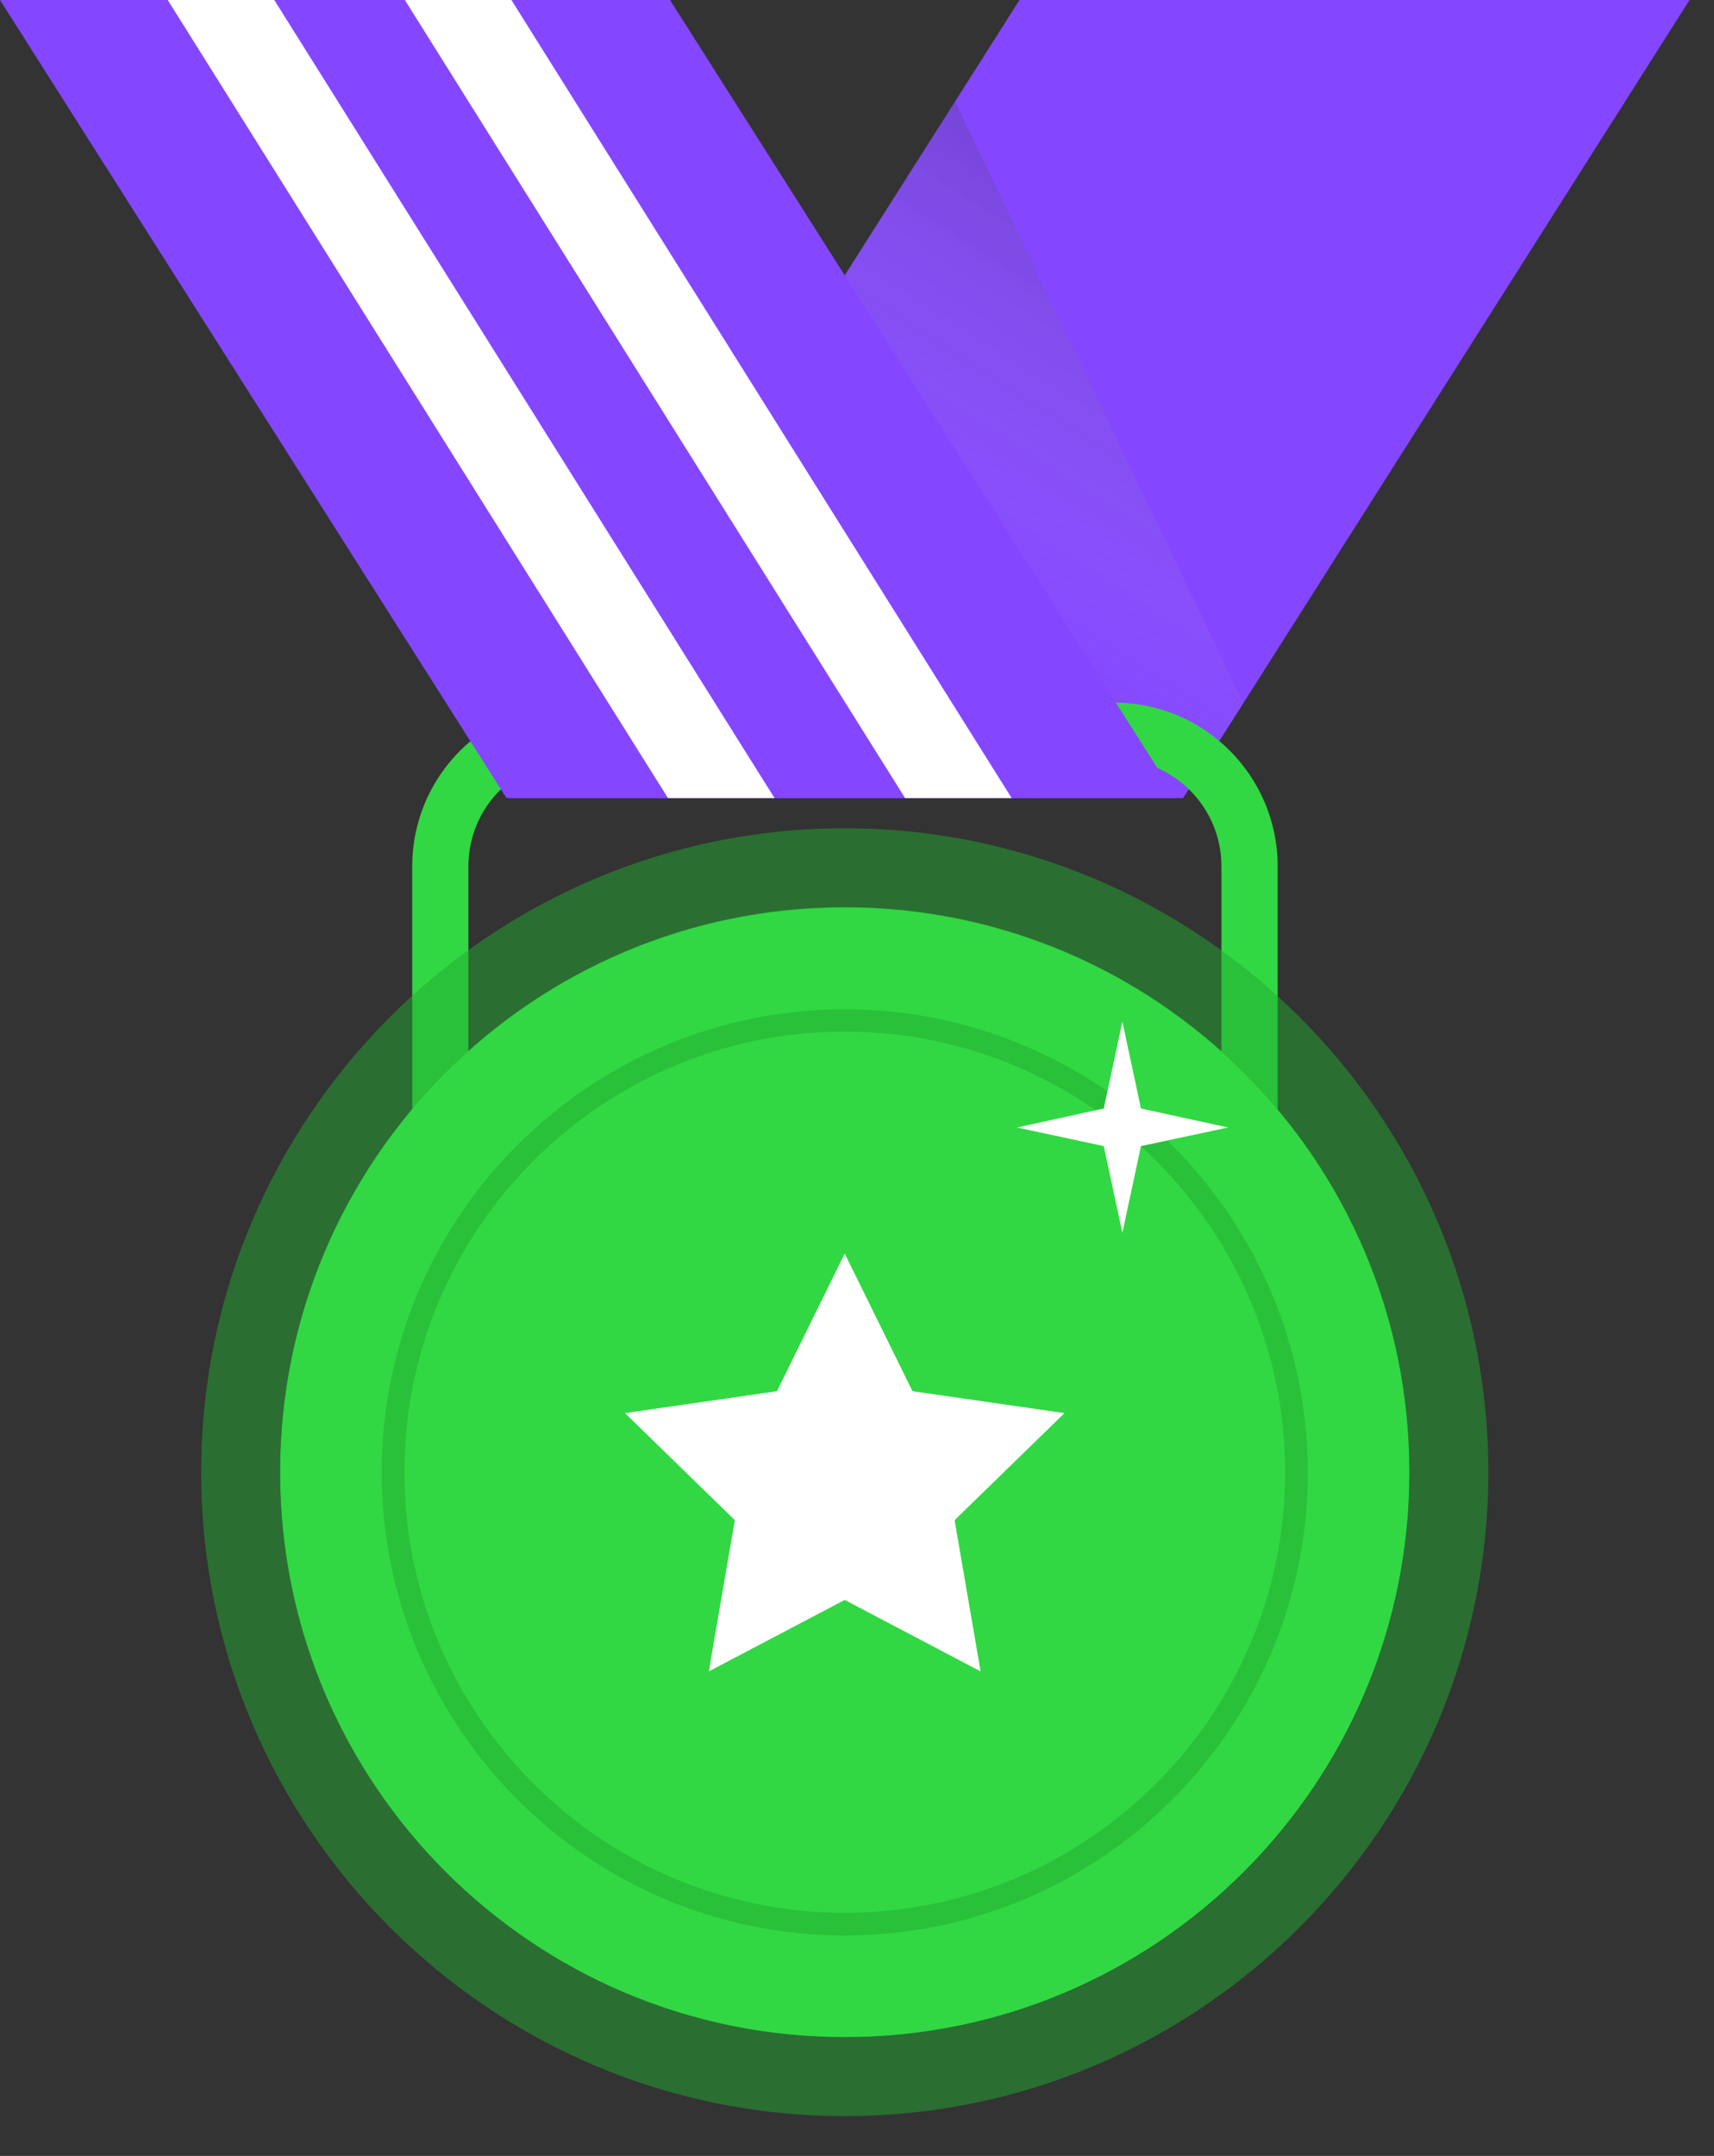
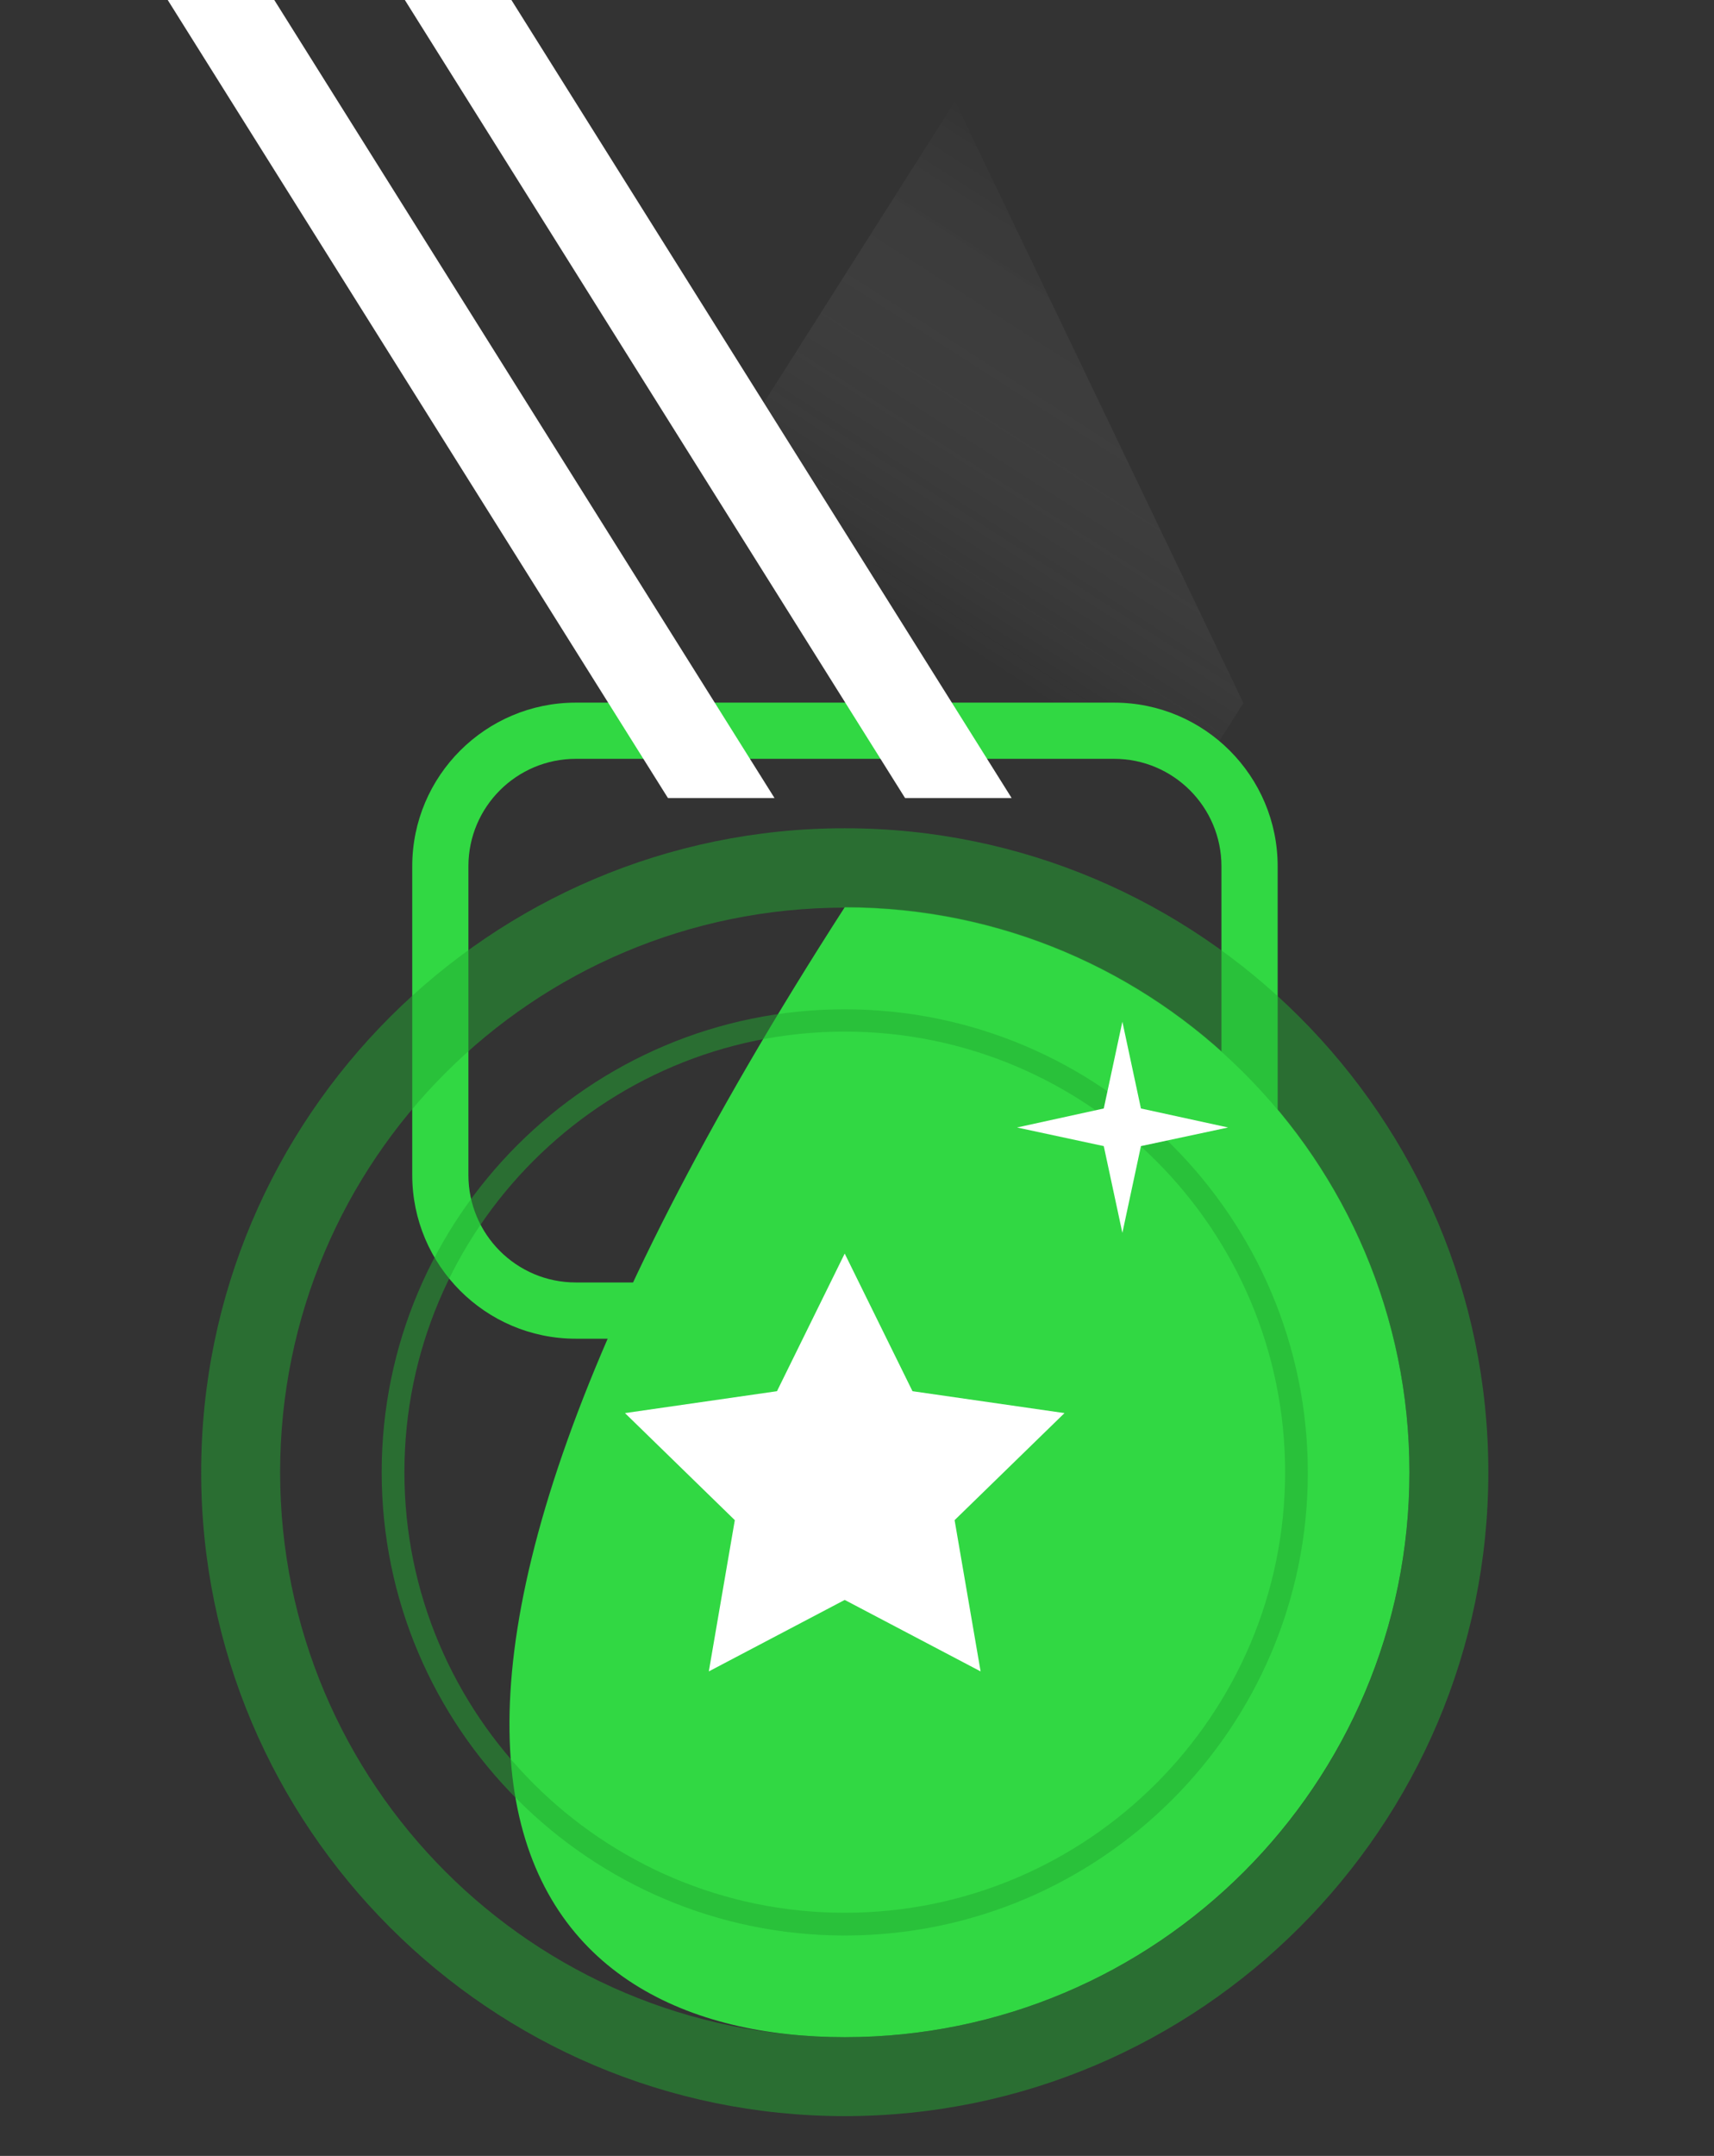
<svg xmlns="http://www.w3.org/2000/svg" width="35" height="44" viewBox="0 0 35 44" fill="none">
  <rect x="0" y="0" width="35" height="44" fill="#333333" stroke="none" />
-   <path d="M10.477 16.288H24.159L34.5 0H20.818L10.477 16.288Z" fill="#8447FF" />
  <path opacity="0.25" d="M10.477 16.288H24.159L25.39 14.348L19.502 2.067L10.477 16.288Z" fill="url(#paint0_linear_329_1774)" />
  <path d="M22.741 27.322H11.758C9.911 27.322 8.418 25.82 8.418 23.981V17.68C8.418 15.833 9.919 14.34 11.758 14.34H22.749C24.597 14.34 26.09 15.841 26.09 17.68V23.981C26.09 25.82 24.588 27.322 22.741 27.322ZM11.758 15.487C10.552 15.487 9.565 16.465 9.565 17.68V23.981C9.565 25.188 10.544 26.174 11.758 26.174H22.749C23.956 26.174 24.942 25.196 24.942 23.981V17.68C24.942 16.474 23.964 15.487 22.749 15.487H11.758Z" fill="#31D843" />
-   <path d="M17.25 41.577C23.618 41.577 28.781 36.415 28.781 30.046C28.781 23.678 23.618 18.515 17.25 18.515C10.881 18.515 5.719 23.678 5.719 30.046C5.719 36.415 10.881 41.577 17.25 41.577Z" fill="#31D843" />
+   <path d="M17.25 41.577C23.618 41.577 28.781 36.415 28.781 30.046C28.781 23.678 23.618 18.515 17.25 18.515C5.719 36.415 10.881 41.577 17.25 41.577Z" fill="#31D843" />
  <path opacity="0.5" d="M17.25 18.524C23.619 18.524 28.781 23.686 28.781 30.055C28.781 36.423 23.619 41.577 17.25 41.577C10.882 41.577 5.72 36.415 5.72 30.046C5.72 23.678 10.882 18.524 17.25 18.524ZM17.25 16.904C10.005 16.904 4.108 22.8 4.108 30.046C4.108 37.292 10.005 43.188 17.25 43.188C24.496 43.188 30.392 37.292 30.392 30.046C30.392 22.8 24.496 16.904 17.25 16.904Z" fill="#23AB32" />
-   <path d="M24.023 16.288H10.342L0 0H13.682L24.023 16.288Z" fill="#8447FF" />
  <path d="M15.816 16.288L5.601 0H3.425L13.64 16.288H15.816Z" fill="white" />
  <path d="M20.658 16.288L10.443 0H8.267L18.482 16.288H20.658Z" fill="white" />
  <path opacity="0.5" d="M17.25 39.502C12.037 39.502 7.794 35.259 7.794 30.046C7.794 24.833 12.037 20.599 17.25 20.599C22.463 20.599 26.706 24.842 26.706 30.055C26.706 35.268 22.463 39.502 17.25 39.502ZM17.25 21.054C12.29 21.054 8.258 25.086 8.258 30.046C8.258 35.006 12.29 39.038 17.25 39.038C22.21 39.038 26.242 35.006 26.242 30.046C26.242 25.086 22.21 21.054 17.25 21.054Z" fill="#23AB32" />
  <path d="M17.249 25.584L18.633 28.393L21.737 28.84L19.493 31.025L20.024 34.112L17.249 32.653L14.474 34.112L15.005 31.025L12.762 28.84L15.866 28.393L17.249 25.584Z" fill="white" />
  <path d="M22.919 20.852L23.298 22.623L25.078 23.011L23.298 23.391L22.919 25.162L22.539 23.391L20.768 23.011L22.539 22.623L22.919 20.852Z" fill="white" />
  <defs>
    <linearGradient id="paint0_linear_329_1774" x1="17.662" y1="15.676" x2="25.823" y2="2.963" gradientUnits="userSpaceOnUse">
      <stop offset="0.207" stop-color="white" stop-opacity="0" />
      <stop offset="1" />
    </linearGradient>
  </defs>
</svg>